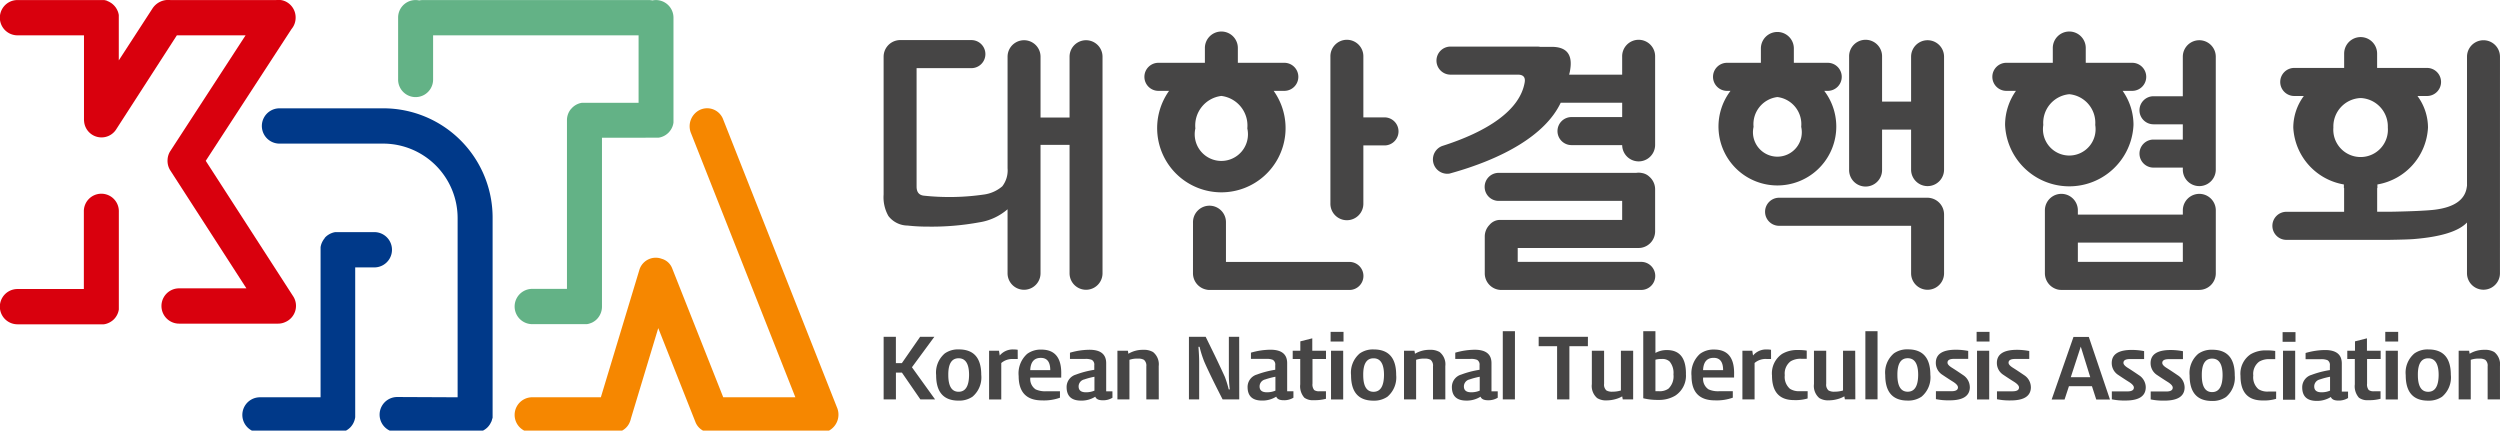
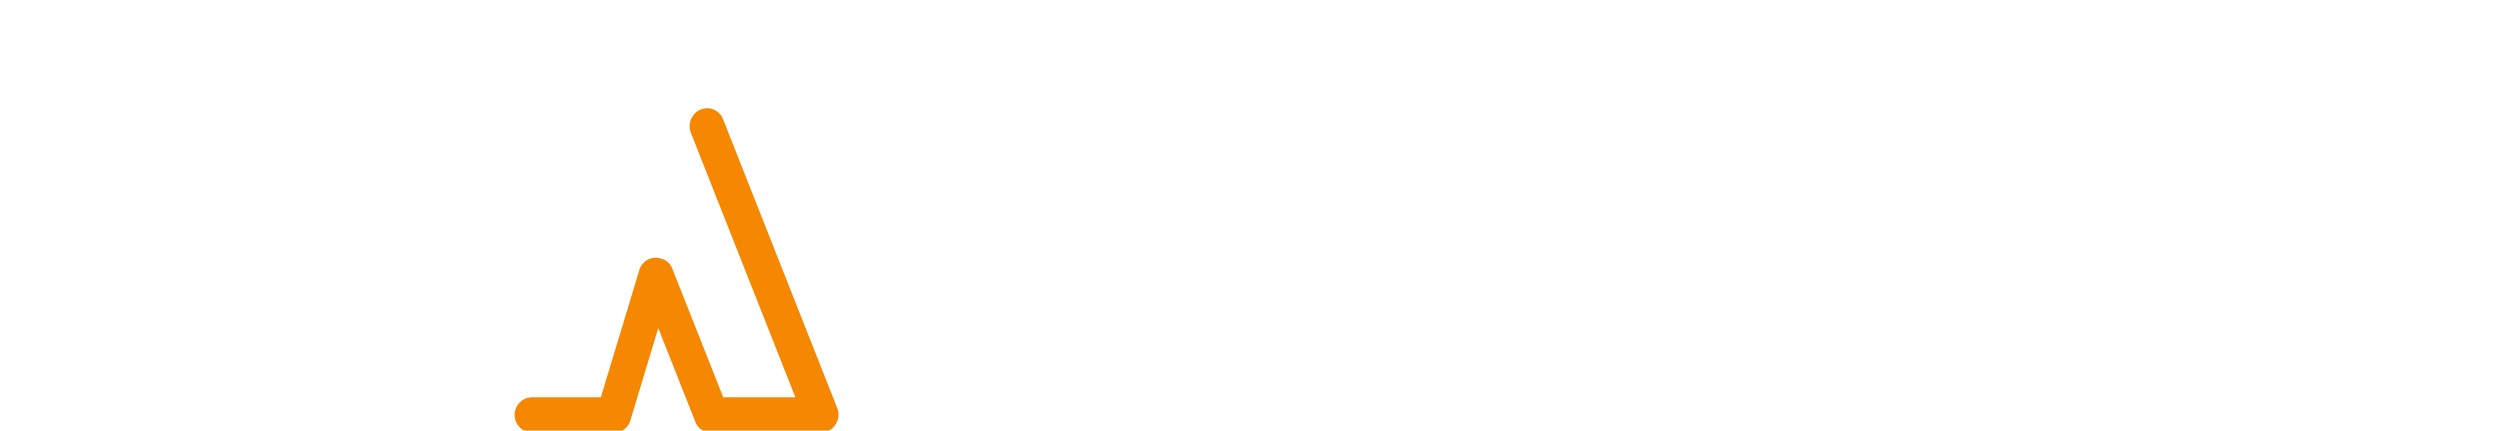
<svg xmlns="http://www.w3.org/2000/svg" width="209" height="36" viewBox="0 0 209 36">
  <defs>
    <clipPath id="a">
      <rect width="209" height="36" fill="none" />
    </clipPath>
  </defs>
  <g clip-path="url(#a)">
-     <path d="M62.473,5.03H57.894v9.9c0,.461.2.712.6.76a20.084,20.084,0,0,0,4.991-.089,2.97,2.97,0,0,0,1.573-.692A2.175,2.175,0,0,0,65.5,13.4V4.074a1.378,1.378,0,1,1,2.756,0V9.157h2.426V4.074a1.378,1.378,0,1,1,2.756,0V22.18a1.378,1.378,0,1,1-2.756,0V11.444H68.255V22.18a1.378,1.378,0,1,1-2.756,0V16.827a4.693,4.693,0,0,1-2.37,1.094,21.954,21.954,0,0,1-4.247.358,15.8,15.8,0,0,1-1.75-.09,2.039,2.039,0,0,1-1.595-.8,3.169,3.169,0,0,1-.4-1.792V4.074A1.392,1.392,0,0,1,56.259,2.71a1.126,1.126,0,0,1,.237-.026h5.977a1.173,1.173,0,0,1,0,2.346m34.571,6.461h-1.8v4.837a1.378,1.378,0,1,1-2.755,0V4.074a1.378,1.378,0,1,1,2.755,0V9.146h1.8a1.173,1.173,0,0,1,0,2.345M81,22.18a1.39,1.39,0,0,0,1.106,1.361,1.147,1.147,0,0,0,.272.033h11.7a1.172,1.172,0,0,0,0-2.344H83.757V17.944a1.378,1.378,0,1,0-2.755,0ZM87.745,6.929a5.368,5.368,0,1,1-8.744,0h-.889a1.173,1.173,0,0,1,0-2.346h3.884v-1.2a1.378,1.378,0,1,1,2.755,0v1.2h3.884a1.173,1.173,0,0,1,0,2.346h-.889Zm-4.373.424A2.49,2.49,0,0,0,81.2,10.069a2.226,2.226,0,1,0,4.342,0,2.49,2.49,0,0,0-2.172-2.716M105.393,22.18V19.107a1.389,1.389,0,0,1,.391-.968,1.157,1.157,0,0,1,.891-.422h10.205V16.128H106.556a1.172,1.172,0,0,1,0-2.344h11.5a1.3,1.3,0,0,1,.2-.015,1.362,1.362,0,0,1,.284.03,1.15,1.15,0,0,1,.617.31,1.39,1.39,0,0,1,.478,1.049v3.516a1.393,1.393,0,0,1-1.106,1.363,1.207,1.207,0,0,1-.237.027H108.148v1.162h10.325a1.173,1.173,0,0,1,0,2.346H106.711a1.388,1.388,0,0,1-1.318-1.387M116.881,7.92v1.2h-4.236a1.172,1.172,0,0,0,0,2.344h4.236a1.377,1.377,0,0,0,2.754-.032V4.074a1.378,1.378,0,1,0-2.755,0v1.5h-4.433l.055-.223c.03-.149.052-.3.066-.448q.155-1.652-1.573-1.653h-.973a1.21,1.21,0,0,0-.227-.022h-7.3a1.173,1.173,0,0,0,0,2.345h5.66q.686,0,.576.647c-.4,2.344-3.121,4.117-6.915,5.324h0a1.2,1.2,0,0,0,.633,2.3c4.418-1.217,8-3.2,9.292-5.92h1.49V7.92Zm26.91,9.339V22.18a1.378,1.378,0,1,1-2.756,0V18.21H130a1.173,1.173,0,0,1,0-2.346h12.412a1.2,1.2,0,0,1,.278.033,1.394,1.394,0,0,1,1.1,1.362m-2.756-7.09h-2.426v3.344a1.378,1.378,0,1,1-2.755,0V4.074a1.378,1.378,0,1,1,2.755,0V7.825h2.426V4.074a1.378,1.378,0,1,1,2.756,0v9.44a1.378,1.378,0,1,1-2.756,0ZM129.857,7.446a2.284,2.284,0,0,1,1.991,2.491,2.042,2.042,0,1,1-3.983,0,2.284,2.284,0,0,1,1.991-2.491m4.242-.517a1.173,1.173,0,0,0,0-2.345h-2.865v-1.2a1.378,1.378,0,1,0-2.756,0v1.2h-2.863a1.173,1.173,0,0,0,0,2.345h.325a4.924,4.924,0,1,0,7.835,0Zm44.515.6a2.376,2.376,0,0,1,2.276,2.464,2.283,2.283,0,1,1-4.551,0,2.376,2.376,0,0,1,2.275-2.464m11.652-3.454a1.378,1.378,0,1,0-2.756,0V14.9H187.5q-.17,1.651-2.69,1.965c-.755.092-2.4.149-3.8.171h-1.012V15.054h.02v-.3a5.09,5.09,0,0,0,4.229-4.757,4.447,4.447,0,0,0-.881-2.639h.8a1.173,1.173,0,0,0,0-2.346h-4.172v-1.2a1.378,1.378,0,1,0-2.756,0v1.2h-4.171a1.173,1.173,0,0,0,0,2.346h.8a4.447,4.447,0,0,0-.881,2.639,5.09,5.09,0,0,0,4.229,4.757v.3h.02V17.04h-4.858a1.173,1.173,0,0,0,0,2.345H181v0c.957-.016,1.7-.037,2.032-.064,2.274-.183,3.766-.641,4.475-1.386v4.24a1.378,1.378,0,1,0,2.756,0ZM154.258,7.209a2.4,2.4,0,0,1,2.171,2.571,2.2,2.2,0,1,1-4.342,0,2.4,2.4,0,0,1,2.171-2.571m9.494,6.136H161.3a1.172,1.172,0,0,1,0-2.344h2.45V9.725H161.3a1.173,1.173,0,0,1,0-2.346h2.45V4.074a1.378,1.378,0,1,1,2.756,0v9.44a1.378,1.378,0,1,1-2.756,0Zm-8.776,3.926h8.776v-.353a1.378,1.378,0,1,1,2.756,0V22.18a1.389,1.389,0,0,1-1.378,1.389H153.558a1.16,1.16,0,0,1-.443-.089,1.4,1.4,0,0,1-.895-1.3V16.917a1.378,1.378,0,1,1,2.756,0Zm8.776,2.345h-8.776v1.608h8.776ZM152.881,4.583H149a1.173,1.173,0,0,0,0,2.346h.8a4.936,4.936,0,0,0-.908,2.851,5.373,5.373,0,0,0,10.735,0,4.931,4.931,0,0,0-.908-2.851h.8a1.173,1.173,0,0,0,0-2.346h-3.883v-1.2a1.378,1.378,0,1,0-2.755,0Z" transform="translate(18.733 0.667)" fill="#464545" fill-rule="evenodd" />
-     <path d="M59.44,26.377H58.212l-1.546-2.244h-.5v2.244H55.139V21.144h1.024v2.2h.5l1.526-2.2h1.188l-1.872,2.545ZM63.3,24.324a2.11,2.11,0,0,1-.733,1.826,1.962,1.962,0,0,1-1.167.328q-1.872,0-1.872-2.127a2.1,2.1,0,0,1,.726-1.82,1.915,1.915,0,0,1,1.166-.335q1.88,0,1.879,2.127m-1.018.014q0-1.4-.875-1.4t-.862,1.4q0,1.4.862,1.4t.875-1.4M66.35,23h-.367a1.411,1.411,0,0,0-1.01.335v3.044H63.955V22.307h.828l.061.4A1.427,1.427,0,0,1,66,22.2a2.091,2.091,0,0,1,.346.027Zm3.635,1.553H67.4a1.042,1.042,0,0,0,.447.985,1.915,1.915,0,0,0,.9.157h1.133v.54a3.969,3.969,0,0,1-1.492.225q-1.961,0-1.961-2.038a2.183,2.183,0,0,1,.712-1.853,1.9,1.9,0,0,1,1.187-.356q1.662,0,1.662,1.963Zm-.916-.622q0-1.026-.787-1.026-.841,0-.888,1.026Zm5.2,2.306a1.479,1.479,0,0,1-.821.212q-.5,0-.617-.3a2.138,2.138,0,0,1-1.188.328q-1.207,0-1.207-1.135a1.077,1.077,0,0,1,.78-1.04,7.751,7.751,0,0,1,1.533-.4v-.383a.454.454,0,0,0-.2-.444,1.308,1.308,0,0,0-.563-.082H70.716v-.52a5.966,5.966,0,0,1,1.628-.247q1.4,0,1.4,1.122v2.353h.522Zm-1.506-.588V24.482a6.194,6.194,0,0,0-.855.226.6.6,0,0,0-.469.581q0,.493.611.492a1.791,1.791,0,0,0,.712-.137m5.378.732H77.1V23.613a.629.629,0,0,0-.2-.547.95.95,0,0,0-.5-.1,1.974,1.974,0,0,0-.712.1v3.31H74.683V22.307h.876l.04.253a2.319,2.319,0,0,1,1.234-.328,1.506,1.506,0,0,1,.828.185,1.31,1.31,0,0,1,.475,1.176Zm6.728,0h-1.39q-.421-.821-.746-1.477-.747-1.526-.862-1.868a8.483,8.483,0,0,1-.319-1.053h-.095q.061.78.061,1.272v3.126h-.855V21.144h1.4l.747,1.526q.393.813.855,1.819a9.053,9.053,0,0,1,.326,1.053h.088A9.836,9.836,0,0,1,84,24.277V21.144h.862Zm4.53-.143a1.481,1.481,0,0,1-.821.212q-.5,0-.617-.3a2.141,2.141,0,0,1-1.188.328q-1.207,0-1.207-1.135a1.077,1.077,0,0,1,.78-1.04,7.755,7.755,0,0,1,1.533-.4v-.383a.453.453,0,0,0-.2-.444,1.308,1.308,0,0,0-.563-.082H85.846v-.52a5.973,5.973,0,0,1,1.628-.247q1.4,0,1.4,1.122v2.353h.523Zm-1.506-.588V24.482a6.194,6.194,0,0,0-.855.226.6.6,0,0,0-.469.581q0,.493.611.492a1.791,1.791,0,0,0,.712-.137M92.12,23v-.69H90.974v-1.04l-1,.253v.787h-.637V23h.63v2.114a1.435,1.435,0,0,0,.346,1.122,1.2,1.2,0,0,0,.786.205,3.583,3.583,0,0,0,1.018-.117v-.629h-.536a.7.7,0,0,1-.447-.1.741.741,0,0,1-.143-.54V23Zm1.465-1.464H92.506v-.807h1.079Zm-.027,4.843H92.54V22.307h1.018Zm4.428-2.052a2.109,2.109,0,0,1-.732,1.826,1.962,1.962,0,0,1-1.167.328q-1.873,0-1.872-2.127a2.1,2.1,0,0,1,.726-1.82,1.918,1.918,0,0,1,1.167-.335q1.879,0,1.879,2.127m-1.017.014q0-1.4-.876-1.4t-.861,1.4q0,1.4.861,1.4t.876-1.4m5.127,2.038h-1.031V23.613a.629.629,0,0,0-.2-.547.953.953,0,0,0-.5-.1,1.974,1.974,0,0,0-.712.1v3.31H98.642V22.307h.875l.041.253a2.318,2.318,0,0,1,1.234-.328,1.507,1.507,0,0,1,.828.185,1.31,1.31,0,0,1,.475,1.176Zm4.381-.143a1.479,1.479,0,0,1-.821.212q-.5,0-.617-.3a2.138,2.138,0,0,1-1.188.328q-1.207,0-1.207-1.135a1.077,1.077,0,0,1,.78-1.04,7.751,7.751,0,0,1,1.533-.4v-.383a.454.454,0,0,0-.2-.444,1.308,1.308,0,0,0-.563-.082h-1.268v-.52a5.966,5.966,0,0,1,1.628-.247q1.4,0,1.4,1.122v2.353h.522Zm-1.506-.588V24.482a6.194,6.194,0,0,0-.855.226.6.6,0,0,0-.468.581q0,.493.61.492a1.791,1.791,0,0,0,.712-.137m2.943.732H106.9v-5.7h1.018Zm6.1-4.446h-1.546v4.446H111.44V21.931H109.9v-.787h4.118Zm3.784,4.446h-.868l-.048-.253a2.25,2.25,0,0,1-.543.226,2.763,2.763,0,0,1-.739.109,1.4,1.4,0,0,1-.808-.191,1.326,1.326,0,0,1-.447-1.169V22.307h1.024v2.77a.637.637,0,0,0,.2.554.948.948,0,0,0,.5.1,2.43,2.43,0,0,0,.706-.1V22.307H117.8Zm4.409-2.154a1.989,1.989,0,0,1-.889,1.84,2.606,2.606,0,0,1-1.4.356,5.034,5.034,0,0,1-1.275-.137V20.672h1.018v1.82a1.912,1.912,0,0,1,.964-.24q1.587,0,1.587,1.97m-1.045.075a1.482,1.482,0,0,0-.319-1.087.873.873,0,0,0-.638-.213,1.808,1.808,0,0,0-.549.061v2.634h.3a1.274,1.274,0,0,0,.787-.213,1.422,1.422,0,0,0,.421-1.183m5.066.253h-2.585a1.042,1.042,0,0,0,.447.985,1.914,1.914,0,0,0,.9.157h1.133v.54a3.965,3.965,0,0,1-1.492.225q-1.96,0-1.96-2.038a2.183,2.183,0,0,1,.712-1.853,1.9,1.9,0,0,1,1.187-.356q1.662,0,1.662,1.963Zm-.916-.622q0-1.026-.787-1.026-.841,0-.889,1.026Zm4.008-.93h-.367a1.41,1.41,0,0,0-1.01.335v3.044h-1.018V22.307h.827l.061.4a1.425,1.425,0,0,1,1.16-.506,2.1,2.1,0,0,1,.346.027Zm3.058,3.3a3.546,3.546,0,0,1-1.133.137q-1.845,0-1.845-2.052a1.953,1.953,0,0,1,.848-1.812,2.457,2.457,0,0,1,1.309-.322,4.4,4.4,0,0,1,.746.048v.684h-.447a1.6,1.6,0,0,0-.9.212,1.28,1.28,0,0,0-.489,1.156,1.313,1.313,0,0,0,.434,1.142,1.4,1.4,0,0,0,.814.2h.665Zm3.988.075H135.5l-.048-.253a2.261,2.261,0,0,1-.543.226,2.771,2.771,0,0,1-.74.109,1.4,1.4,0,0,1-.808-.191,1.328,1.328,0,0,1-.447-1.169V22.307h1.024v2.77a.637.637,0,0,0,.2.554.945.945,0,0,0,.5.1,2.427,2.427,0,0,0,.706-.1V22.307h1.018Zm1.857,0h-1.018v-5.7h1.018Zm4.415-2.052a2.11,2.11,0,0,1-.733,1.826,1.961,1.961,0,0,1-1.167.328q-1.872,0-1.872-2.127a2.1,2.1,0,0,1,.726-1.82,1.915,1.915,0,0,1,1.166-.335q1.879,0,1.879,2.127m-1.018.014q0-1.4-.875-1.4t-.862,1.4q0,1.4.862,1.4t.875-1.4m4.32,1.006q0,1.115-1.689,1.115a5.263,5.263,0,0,1-1.147-.1v-.663h1.3q.543,0,.543-.322,0-.2-.38-.451-.346-.212-.956-.622a1.171,1.171,0,0,1-.515-.978q0-1.095,1.682-1.095a5.47,5.47,0,0,1,1.025.1v.664h-1.188q-.543,0-.543.315,0,.191.359.417.34.212.964.636a1.213,1.213,0,0,1,.543.992m1.647-3.81h-1.079v-.807h1.079Zm-.027,4.843h-1.018V22.307h1.018Zm3.486-1.033q0,1.115-1.689,1.115a5.263,5.263,0,0,1-1.147-.1v-.663h1.3q.543,0,.543-.322,0-.2-.38-.451-.346-.212-.956-.622a1.171,1.171,0,0,1-.515-.978q0-1.095,1.683-1.095a5.464,5.464,0,0,1,1.024.1v.664h-1.188q-.542,0-.543.315,0,.191.359.417.34.212.964.636a1.211,1.211,0,0,1,.543.992m6.613,1.033h-1.147l-.36-1.115H154.23l-.366,1.115h-1.079l1.825-5.233h1.282Zm-1.648-1.867-.794-2.558-.835,2.558Zm4.639.834q0,1.115-1.689,1.115a5.263,5.263,0,0,1-1.147-.1v-.663h1.3q.543,0,.543-.322,0-.2-.38-.451-.346-.212-.956-.622a1.171,1.171,0,0,1-.515-.978q0-1.095,1.683-1.095a5.464,5.464,0,0,1,1.024.1v.664H159.33q-.543,0-.543.315,0,.191.359.417.34.212.964.636a1.213,1.213,0,0,1,.543.992m3.248,0q0,1.115-1.689,1.115a5.259,5.259,0,0,1-1.147-.1v-.663h1.3q.542,0,.543-.322,0-.2-.38-.451-.346-.212-.956-.622a1.171,1.171,0,0,1-.515-.978q0-1.095,1.682-1.095a5.454,5.454,0,0,1,1.024.1v.664h-1.187q-.543,0-.543.315,0,.191.36.417.339.212.964.636a1.213,1.213,0,0,1,.543.992m4.191-1.019a2.109,2.109,0,0,1-.732,1.826,1.962,1.962,0,0,1-1.167.328q-1.873,0-1.872-2.127a2.1,2.1,0,0,1,.726-1.82,1.915,1.915,0,0,1,1.167-.335q1.879,0,1.879,2.127m-1.017.014q0-1.4-.876-1.4t-.861,1.4q0,1.4.861,1.4t.876-1.4m4.476,1.963a3.548,3.548,0,0,1-1.133.137q-1.845,0-1.845-2.052a1.953,1.953,0,0,1,.848-1.812,2.459,2.459,0,0,1,1.309-.322,4.4,4.4,0,0,1,.746.048v.684h-.447a1.6,1.6,0,0,0-.9.212,1.279,1.279,0,0,0-.488,1.156,1.311,1.311,0,0,0,.434,1.142,1.392,1.392,0,0,0,.814.2h.665Zm1.62-4.768h-1.079v-.807h1.079Zm-.027,4.843h-1.018V22.307h1.018Zm4.421-.143a1.478,1.478,0,0,1-.821.212q-.5,0-.617-.3a2.139,2.139,0,0,1-1.188.328q-1.207,0-1.207-1.135a1.077,1.077,0,0,1,.78-1.04,7.75,7.75,0,0,1,1.533-.4v-.383a.454.454,0,0,0-.2-.444,1.308,1.308,0,0,0-.563-.082h-1.268v-.52a5.966,5.966,0,0,1,1.628-.247q1.4,0,1.4,1.122v2.353h.522Zm-1.506-.588V24.482a6.194,6.194,0,0,0-.855.226.6.6,0,0,0-.468.581q0,.493.61.492a1.791,1.791,0,0,0,.712-.137M180.291,23v-.69h-1.147v-1.04l-1,.253v.787H177.5V23h.63v2.114a1.435,1.435,0,0,0,.346,1.122,1.2,1.2,0,0,0,.786.205,3.58,3.58,0,0,0,1.018-.117v-.629h-.536a.7.7,0,0,1-.447-.1.741.741,0,0,1-.143-.54V23Zm1.464-1.464h-1.079v-.807h1.079Zm-.027,4.843H180.71V22.307h1.018Zm4.429-2.052a2.11,2.11,0,0,1-.733,1.826,1.96,1.96,0,0,1-1.167.328q-1.872,0-1.872-2.127a2.1,2.1,0,0,1,.726-1.82,1.915,1.915,0,0,1,1.166-.335q1.88,0,1.879,2.127m-1.018.014q0-1.4-.875-1.4t-.862,1.4q0,1.4.862,1.4t.875-1.4m5.127,2.038h-1.031V23.613a.629.629,0,0,0-.2-.547.95.95,0,0,0-.5-.1,1.974,1.974,0,0,0-.712.1v3.31h-1.011V22.307h.875l.041.253a2.32,2.32,0,0,1,1.235-.328,1.5,1.5,0,0,1,.827.185,1.31,1.31,0,0,1,.475,1.176Z" transform="translate(18.733 7.014)" fill="#464545" />
-     <path d="M1.463.015H8.522l.037,0,.037,0,.037,0,.037,0,.036,0,.036.006.036.007.035.008.036.009.035.01.034.01.034.011L8.986.1l.033.013.033.014.033.015.032.015.032.016L9.18.193h0l.031.017.03.018.03.019.03.02.029.02.029.021h0L9.386.33l.028.022L9.44.376,9.466.4l.026.024.025.025.025.026L9.566.5l.023.027.023.027.022.027.022.028.02.029h0L9.7.667,9.716.7l.019.03.018.03h0l.017.031L9.786.82,9.8.852l.015.032.014.033L9.845.95l.013.033.012.034.011.035.01.035.01.035.008.035.008.036.007.036.007.036,0,.036,0,.037,0,.037,0,.038V5.058L12.75.715a1.574,1.574,0,0,1,1.5-.7h8.838A1.377,1.377,0,0,1,24,.2a1.482,1.482,0,0,1,.714,1.327,1.475,1.475,0,0,1-.344.913L17.2,13.456l7.34,11.372a1.474,1.474,0,0,1-.676,2.1,1.441,1.441,0,0,1-.617.138H14.973a1.475,1.475,0,0,1,0-2.95H20.6l-6.392-9.905a1.478,1.478,0,0,1-.2-.834v0a1.479,1.479,0,0,1,.2-.691L20.53,2.964H14.785L9.744,10.776a1.459,1.459,0,0,1-2.713-.616,1.44,1.44,0,0,1-.01-.17V2.964H1.463a1.475,1.475,0,0,1,0-2.95m0,24.158a1.475,1.475,0,0,0,0,2.95h7.1l.037,0,.037,0,.037,0,.036-.005.036-.006.036-.007.035-.008.036-.009.035-.01.034-.01.034-.012.034-.012.033-.013.033-.013.033-.015.032-.015.032-.016.031-.017.031-.018.03-.018.03-.019.03-.019.029-.02.029-.021.028-.021.028-.022.026-.023.026-.023.026-.024.025-.025.025-.025.024-.026.023-.027.023-.027.022-.027.022-.028.02-.029.02-.029.019-.03.019-.03.018-.03.017-.031.017-.032.016-.032.015-.032.014-.033.013-.033.013-.033.012-.035.011-.034.01-.035.01-.035.008-.036.008-.035.007-.036.007-.036,0-.036,0-.037,0-.037,0-.038V17.706a1.463,1.463,0,1,0-2.925,0v6.466Z" transform="translate(0 -0.01)" fill="#d9000d" fill-rule="evenodd" />
-     <path d="M24.843,6.658V1.486A1.46,1.46,0,0,1,26.608.043a1.461,1.461,0,0,1,.3-.032H45.8a1.423,1.423,0,0,1,.3.032,1.433,1.433,0,0,1,.3-.032,1.473,1.473,0,0,1,1.463,1.475v8.647l0,.037,0,.038,0,.036-.005.036-.006.037-.007.036-.008.036-.008.035-.01.035-.01.035-.011.035-.011.034-.014.033-.013.033h0l-.014.032-.015.033-.016.032h0l-.017.031-.016.031h0l-.018.03-.02.03-.019.029h0l-.02.029-.021.029-.021.028-.023.028-.023.027-.022.027-.024.026-.025.026-.025.024h0l-.026.024-.026.024-.028.023-.027.022-.028.022-.029.021-.028.021-.03.019-.029.019-.031.018-.031.018-.031.016-.032.016-.033.015-.033.015-.033.013-.033.013-.034.012-.034.012-.034.01-.034.009-.035.009h0L46.7,11.5l-.036.007-.036.006-.037.005-.037,0-.036,0-.038,0-.037,0H41.885V25.646a1.475,1.475,0,0,1-.291.88l-.022.029-.022.027-.022.027-.023.027-.025.025-.024.026-.025.025-.026.024-.026.024h0l-.026.023-.028.022h0l-.028.021-.028.021h0l-.028.02-.029.019-.031.019-.03.018h0l-.03.018-.032.016h0l-.031.016-.032.015h0L40.99,27l-.033.013-.033.013-.034.012-.034.012-.034.01-.035.01-.035.009-.035.008-.036.007-.036.006-.036.005-.037,0-.037,0-.037,0H36.058a1.475,1.475,0,0,1,0-2.95h2.9V10.057a1.459,1.459,0,0,1,.1-.539l.013-.033.014-.033.015-.033h0l.016-.032.017-.031.017-.032.018-.03.019-.03.02-.029.02-.03.02-.029.022-.028L39.3,9.12l.022-.027.023-.027.024-.026.025-.025.025-.025.026-.024.026-.024.026-.022.028-.022.027-.022.028-.021.03-.021.029-.019.03-.019.031-.018.031-.018.031-.016.031-.016h0l.033-.015.033-.014.033-.014.033-.013.034-.012.034-.011h0l.034-.01h0l.034-.009.035-.009h0l.036-.007.036-.007h0L40.2,8.6h0l.036,0h0l.037,0,.036,0,.037,0h4.6V2.961H27.767v3.7a1.462,1.462,0,1,1-2.925,0" transform="translate(8.44 -0.006)" fill="#63b286" fill-rule="evenodd" />
-     <path d="M33.116,30.924V15.972a6.23,6.23,0,0,0-6.2-6.255H18.225a1.475,1.475,0,0,1,0-2.95h8.687a9.138,9.138,0,0,1,9.129,9.205h0V32.437l0,.038,0,.037,0,.038,0,.036,0,.037-.007.036-.007.036L36,32.731,36,32.766l-.01.035-.01.035-.011.035-.011.034-.013.033-.013.033L35.912,33l-.015.032h0l-.016.032-.017.032-.017.031-.017.031-.019.03h0l-.019.03-.02.029-.021.029-.022.028-.022.028-.023.027-.023.027-.024.026-.025.025h0l-.025.024-.025.024-.026.023h0l-.027.022h0l-.027.022-.028.022-.029.021-.029.021-.03.019-.03.019-.03.018-.031.018-.031.016-.032.016-.032.015-.033.015h0l-.033.013-.034.013-.034.012h0l-.034.011-.034.01-.035.01-.036.009-.035.008-.036.007-.036.006-.036,0h0l-.037,0h0l-.037,0-.037,0H28.069a1.475,1.475,0,0,1,0-2.95ZM23.1,17.117h-.075l-.037,0-.037,0-.037,0-.036,0-.036.007-.036.007-.036.008-.035.009-.035.01-.034.01-.034.012-.034.012-.033.013-.033.013-.033.015-.032.015-.032.016-.031.017-.031.018-.031.018-.03.019-.03.019-.029.02-.029.021-.028.022-.028.022-.026.023-.026.024-.026.024-.025.025-.025.026-.024.026L22,17.628l-.023.027-.022.027-.022.029-.02.029-.02.029-.019.03-.019.03-.017.03-.017.031-.017.032-.016.032-.015.032-.014.033-.014.033-.013.033-.012.035-.011.034-.01.035-.01.035-.008.036-.008.035-.007.036-.007.036,0,.036,0,.037,0,.037,0,.038V30.924H16.594a1.475,1.475,0,0,0,0,2.95h6.586l.037,0,.037,0,.037,0,.036,0,.036-.006.036-.007.036-.008.035-.009.036-.01.034-.01.034-.012.033-.012.034-.013.033-.014.033-.015.032-.015.032-.016L23.8,33.7l.031-.018.03-.018.03-.019.03-.019.029-.021.028-.021.028-.022.027-.022.027-.023.026-.023.026-.024.025-.025.025-.025.023-.026.023-.027.023-.027.022-.028.021-.028.021-.029.02-.029.02-.03.018-.03.018-.031.017-.031.017-.032.016-.032L24.437,33l.014-.033.014-.033.013-.033.011-.034.011-.035.01-.035.009-.035.009-.035.008-.036.007-.036.006-.036.005-.037,0-.036,0-.038,0-.037V20.066h1.6a1.475,1.475,0,0,0,0-2.95Z" transform="translate(5.141 2.289)" fill="#003989" fill-rule="evenodd" />
    <path d="M39.319,30.921H33.585a1.475,1.475,0,0,0,0,2.95h6.822a1.4,1.4,0,0,0,1.348-.919,1.416,1.416,0,0,0,.078-.256l2.284-7.556,3.124,7.89a1.377,1.377,0,0,0,1.312.84h9.195a1.483,1.483,0,0,0,.616-.147,1.523,1.523,0,0,0,.688-1.967L49.51,7.609a1.429,1.429,0,0,0-1.951-.694,1.524,1.524,0,0,0-.688,1.967l8.708,22.039h-6.03l-4.277-10.8a1.319,1.319,0,0,0-.818-.762l-.012,0a1.431,1.431,0,0,0-1.886.857Z" transform="translate(10.913 2.29)" fill="#f68700" fill-rule="evenodd" />
  </g>
</svg>